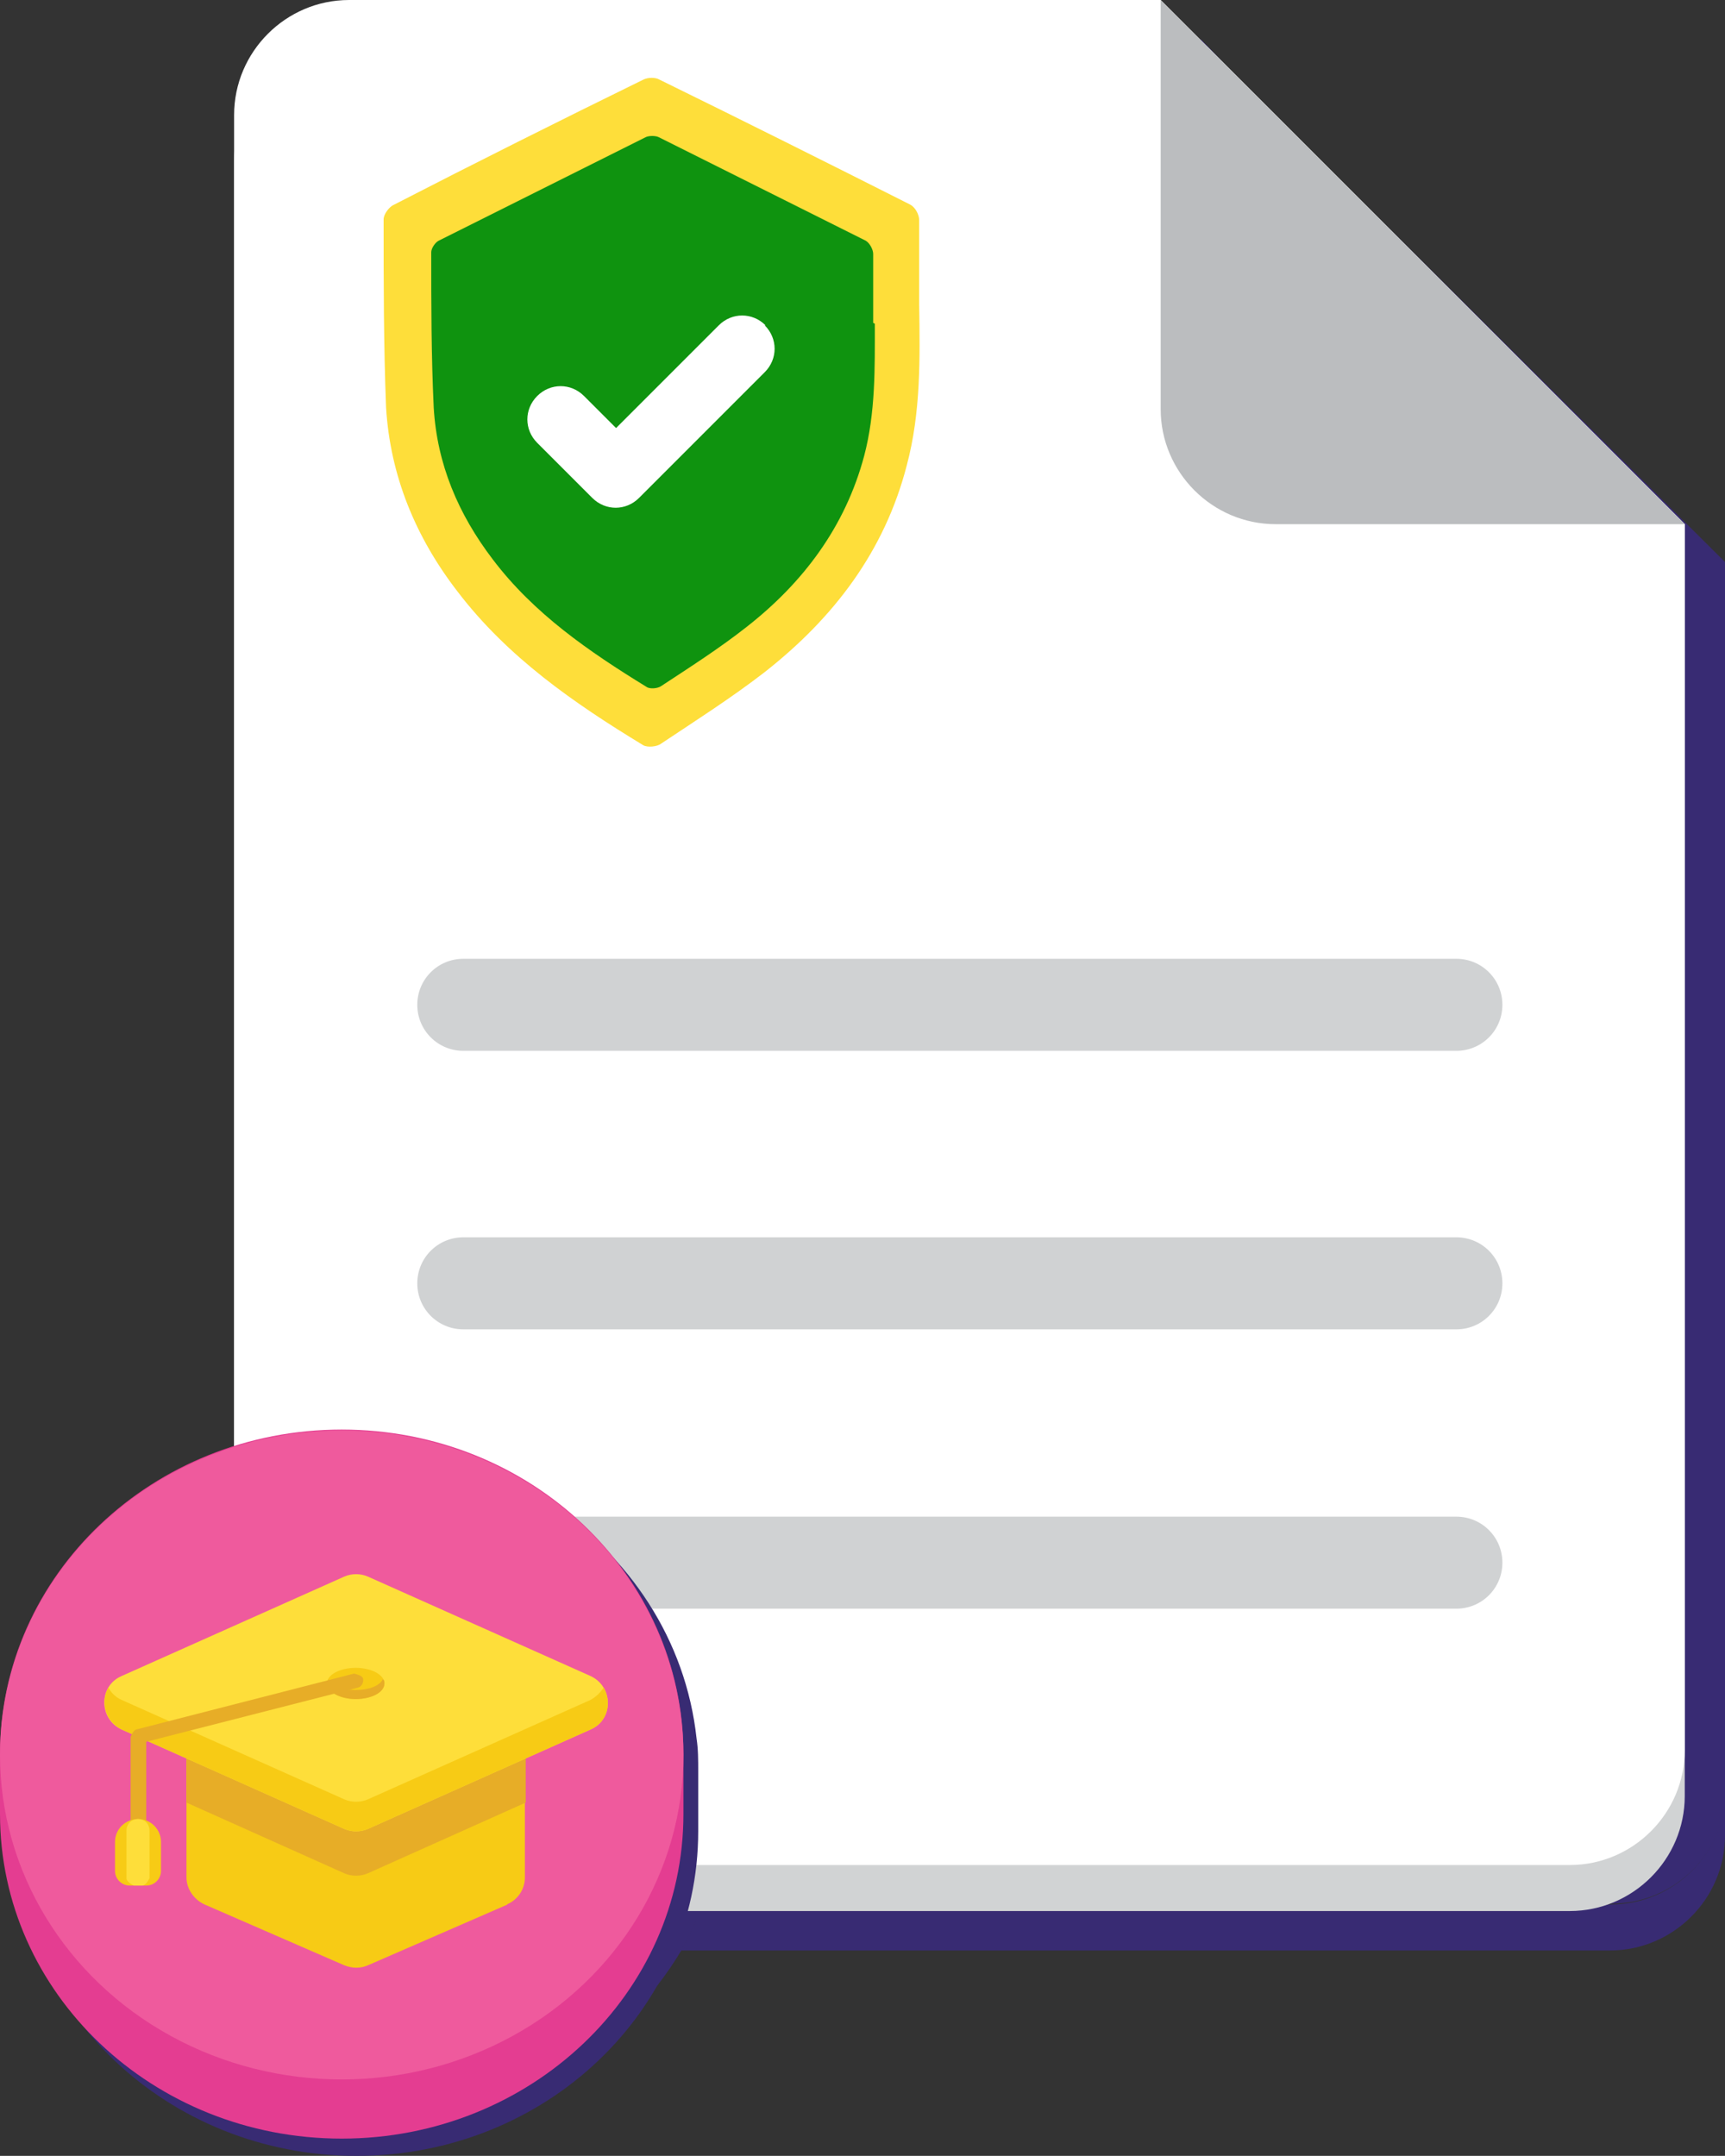
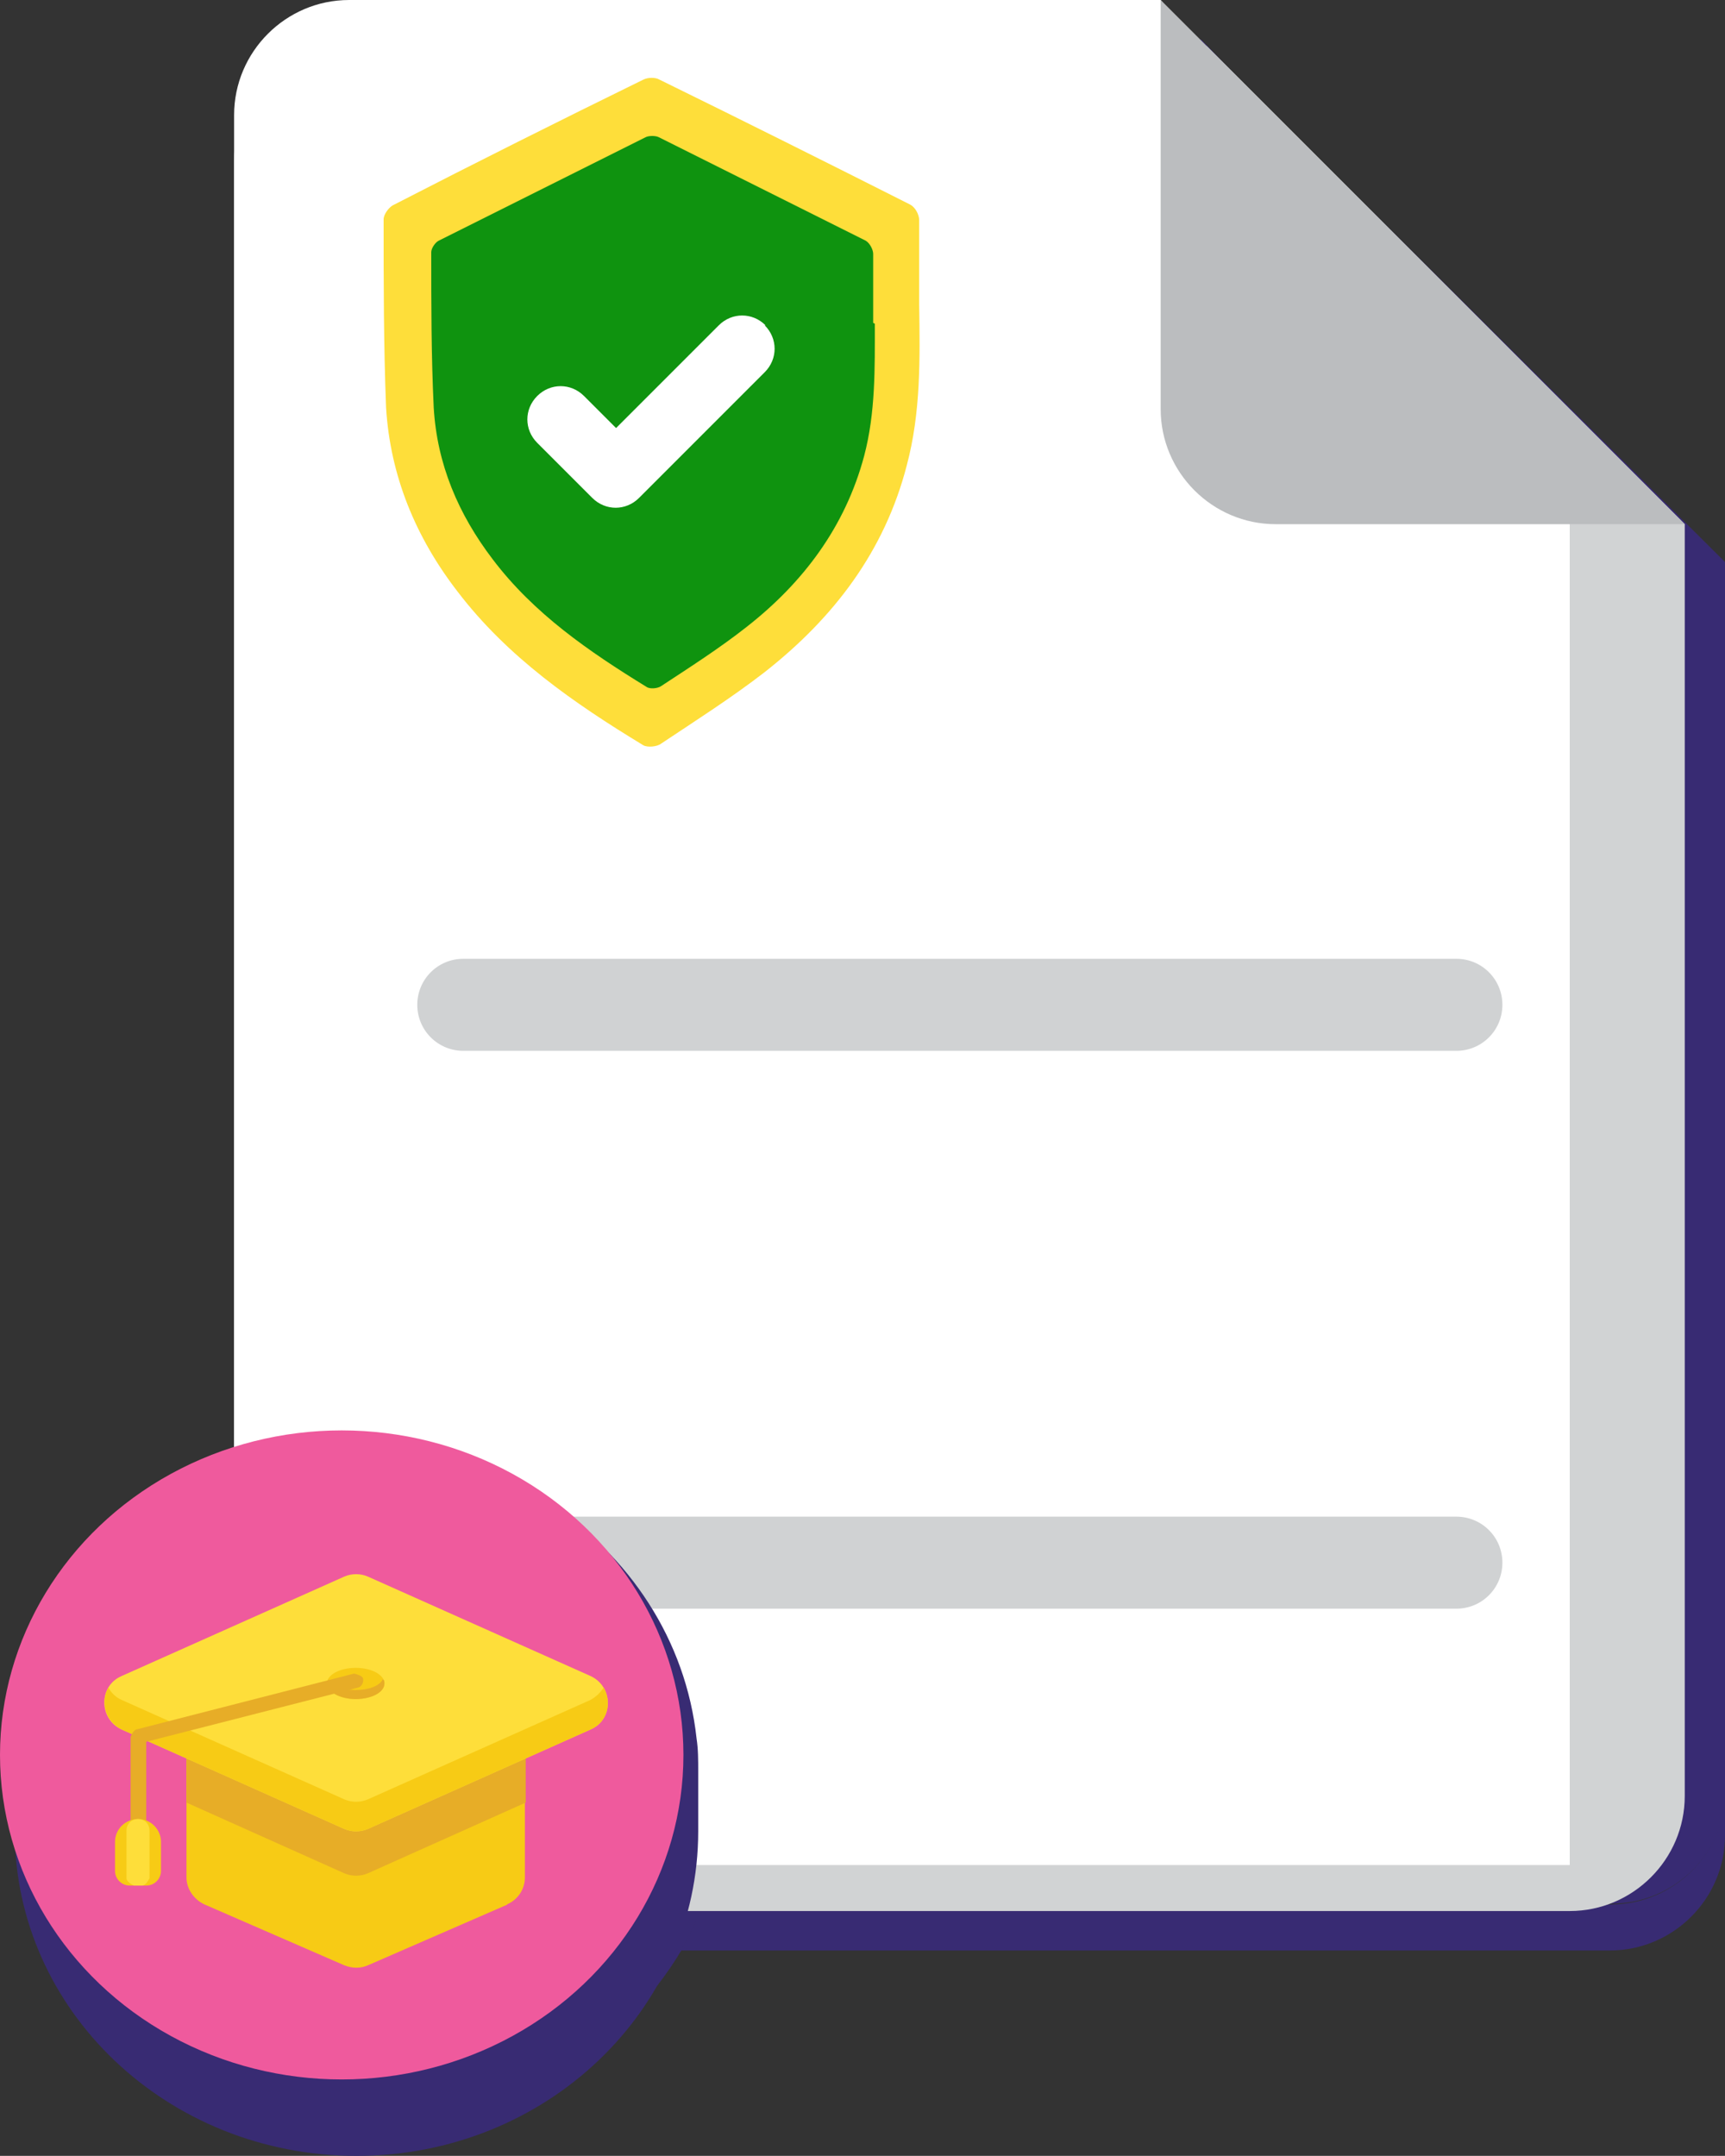
<svg xmlns="http://www.w3.org/2000/svg" id="Layer_2" data-name="Layer 2" viewBox="0 0 21 26.24">
  <rect x="0" y="0" width="21" height="26.24" fill="#333333" stroke="none" />
  <defs>
    <style>
      .cls-1 {
        fill: #f7cb15;
      }

      .cls-2 {
        fill: #ef5a9d;
      }

      .cls-3 {
        fill: #d1d3d4;
      }

      .cls-4 {
        fill: #0f930f;
      }

      .cls-5 {
        fill: #fede3a;
      }

      .cls-6 {
        fill: #bbbdbf;
      }

      .cls-7 {
        fill: #fff;
      }

      .cls-8 {
        fill: #d0d2d3;
      }

      .cls-9 {
        fill: #e7ad27;
      }

      .cls-10 {
        fill: #e43d91;
      }

      .cls-11 {
        fill: #382b73;
      }
    </style>
  </defs>
  <g id="Layer_1-2" data-name="Layer 1">
    <g>
      <g>
        <g>
          <path class="cls-11" d="M6.12,20.06c-.31,0-.56-.25-.56-.56s.25-.56.56-.56h1.35c.18.16.35.34.51.53,0,0,0,0,0,0,.16.18.31.37.44.58h-2.3Z" />
          <path class="cls-11" d="M21,21.78v.56c0,.77-.63,1.4-1.4,1.4h-11.31c.1-.18.19-.37.27-.56.16-.42.25-.87.25-1.34v.72c0,.21-.02.42-.05.62h10.85c.77,0,1.4-.63,1.4-1.4Z" />
          <g>
            <path class="cls-11" d="M7.98,19.48c.16.18.31.37.44.58h-2.3c-.31,0-.56-.25-.56-.56s.25-.56.56-.56h1.35c.18.16.35.34.51.53,0,0,0,0,0,0Z" />
            <path class="cls-11" d="M8.56,23.19c.16-.42.25-.87.25-1.34v.72c0,.21-.02.42-.05.62h-.19Z" />
            <polygon class="cls-11" points="15.17 1.05 14.62 1.05 14.62 .48 15.17 1.05" />
            <path class="cls-11" d="M8.42,20.06h-2.3c-.31,0-.56-.25-.56-.56s.25-.56.56-.56h1.35c.18.16.35.34.51.53,0,0,0,0,0,0,.16.18.31.37.44.58Z" />
          </g>
          <polygon class="cls-11" points="15.17 1.05 14.62 1.05 14.62 .48 15.17 1.05" />
        </g>
        <path class="cls-11" d="M15.17,1.05h-.56V.48H4.74c-.78,0-1.4.63-1.4,1.4v16.47c-.3.11-.58.25-.84.42-1,.64-1.69,1.68-1.81,2.87-.01.14-.02.27-.02.41v.72c0,.07,0,.14,0,.2,0,0,0,0,0,0,.51,1.62,2.1,2.8,3.98,2.8,1.57,0,2.93-.82,3.65-2.04.1-.18.19-.37.27-.56.16-.42.25-.87.25-1.34v.72c0,.21-.02.42-.05.62h10.85c.77,0,1.4-.63,1.4-1.4V6.86L15.17,1.05ZM6.12,20.06c-.31,0-.56-.25-.56-.56s.25-.56.56-.56h1.35c.18.16.35.34.51.53,0,0,0,0,0,0,.16.18.31.37.44.58h-2.3Z" />
      </g>
      <g>
        <g>
          <g>
            <path class="cls-3" d="M14.69.56H4.25c-.77,0-1.4.63-1.4,1.4v19.9c0,.77.63,1.4,1.4,1.4h14.86c.77,0,1.4-.63,1.4-1.4V6.38L14.69.56Z" />
            <g>
-               <path class="cls-7" d="M14.13,0H4.25c-.77,0-1.4.63-1.4,1.4v19.9c0,.77.63,1.4,1.4,1.4h14.86c.77,0,1.4-.63,1.4-1.4V6.38L14.13,0Z" />
+               <path class="cls-7" d="M14.13,0H4.25c-.77,0-1.4.63-1.4,1.4v19.9c0,.77.63,1.4,1.4,1.4h14.86V6.38L14.13,0Z" />
              <g>
                <path class="cls-8" d="M17.73,12.79H5.64c-.31,0-.56-.25-.56-.56h0c0-.31.25-.56.56-.56h12.09c.31,0,.56.25.56.56h0c0,.31-.25.56-.56.56Z" />
-                 <path class="cls-8" d="M17.73,16.18H5.64c-.31,0-.56-.25-.56-.56h0c0-.31.25-.56.56-.56h12.09c.31,0,.56.25.56.56h0c0,.31-.25.56-.56.56Z" />
                <path class="cls-8" d="M17.73,19.58H5.64c-.31,0-.56-.25-.56-.56h0c0-.31.25-.56.56-.56h12.09c.31,0,.56.25.56.56h0c0,.31-.25.56-.56.56Z" />
              </g>
            </g>
            <path class="cls-6" d="M20.51,6.38h-4.98c-.77,0-1.4-.63-1.4-1.4V0l6.38,6.38Z" />
          </g>
          <path class="cls-5" d="M11.19,3.7c0-.34,0-.68,0-1.02,0-.07-.05-.16-.11-.19-1.01-.51-2.03-1.02-3.05-1.52-.05-.03-.14-.03-.2,0-1.02.5-2.04,1.01-3.05,1.53-.05.03-.11.11-.11.17,0,.76,0,1.53.03,2.29.05.83.36,1.58.87,2.24.61.8,1.42,1.36,2.26,1.87.05.03.17.02.22-.02.42-.28.86-.56,1.26-.87.84-.66,1.46-1.47,1.73-2.52.17-.64.16-1.29.15-1.95Z" />
          <path class="cls-4" d="M10.63,3.93c0-.28,0-.56,0-.84,0-.05-.04-.13-.09-.16-.84-.42-1.68-.84-2.52-1.26-.04-.02-.12-.02-.16,0-.84.42-1.68.84-2.52,1.26-.04.02-.09.09-.09.14,0,.63,0,1.26.03,1.89.04.69.3,1.3.72,1.85.5.66,1.17,1.12,1.87,1.55.04.03.14.02.18-.01.35-.23.71-.46,1.04-.72.69-.54,1.2-1.22,1.43-2.08.14-.53.13-1.07.13-1.61Z" />
          <path class="cls-7" d="M9.32,3.96h0c-.16-.16-.41-.16-.57,0l-1.25,1.25-.39-.39c-.16-.16-.41-.16-.57,0h0c-.16.16-.16.41,0,.57l.67.67c.16.16.41.16.57,0l1.53-1.53c.16-.16.16-.41,0-.57Z" />
        </g>
        <g>
          <path class="cls-11" d="M8.48,21.16c-.13-1.2-.82-2.23-1.81-2.87-.66-.43-1.46-.67-2.33-.67s-1.66.25-2.33.67c-1,.64-1.68,1.68-1.81,2.87-.01.13-.02.27-.02.4v.73c0,2.18,1.86,3.95,4.16,3.95s4.16-1.77,4.16-3.95v-.73c0-.14,0-.27-.02-.4Z" />
          <g>
-             <path class="cls-10" d="M0,22.08c0,2.18,1.86,3.95,4.16,3.95s4.16-1.77,4.16-3.95v-.73c0-2.18-1.86-3.95-4.16-3.95s-4.16,1.77-4.16,3.95v.73Z" />
            <ellipse class="cls-2" cx="4.16" cy="21.36" rx="4.16" ry="3.95" />
          </g>
        </g>
        <g>
          <path class="cls-1" d="M6.18,23.18l-1.7.74c-.09.04-.19.04-.29,0l-1.7-.74c-.13-.06-.22-.19-.22-.33v-1.51h4.12v1.51c0,.14-.08.27-.22.33Z" />
          <path class="cls-9" d="M2.27,21.94l1.92.86c.09.04.2.04.29,0l1.92-.86v-.6H2.27v.6Z" />
          <path class="cls-5" d="M4.19,22.26l-2.71-1.21c-.28-.13-.28-.53,0-.65l2.71-1.21c.09-.04.2-.04.29,0l2.71,1.21c.28.13.28.53,0,.65l-2.71,1.21c-.09.04-.2.04-.29,0Z" />
          <path class="cls-1" d="M7.19,20.69l-2.71,1.21c-.09.04-.2.04-.29,0l-2.71-1.21c-.07-.03-.13-.09-.16-.15-.1.17-.04.41.16.51l2.71,1.21c.09.04.2.04.29,0l2.71-1.21c.21-.09.26-.33.16-.51-.04.06-.09.11-.16.15Z" />
          <ellipse class="cls-1" cx="4.33" cy="20.49" rx=".35" ry=".19" />
          <path class="cls-9" d="M4.33,20.57c-.16,0-.29-.06-.33-.13,0,.02-.02.04-.02.05,0,.1.16.19.35.19s.35-.08.35-.19c0-.02,0-.04-.02-.05-.04.08-.17.13-.33.13Z" />
          <path class="cls-9" d="M1.68,22.81s-.09-.04-.09-.09v-1.58s.03-.08.07-.09l2.65-.68s.1.02.11.06c.01.05-.02.1-.06.11l-2.58.66v1.51s-.04.09-.09.09Z" />
          <path class="cls-1" d="M1.78,22.95h-.2c-.1,0-.18-.08-.18-.18v-.35c0-.16.13-.28.28-.28h0c.16,0,.28.13.28.28v.35c0,.1-.08.18-.18.18Z" />
          <path class="cls-5" d="M1.73,22.95h-.1s-.09-.04-.09-.09v-.58c0-.08.06-.14.14-.14h0c.08,0,.14.06.14.14v.58s-.04.09-.09.09Z" />
        </g>
      </g>
    </g>
  </g>
</svg>